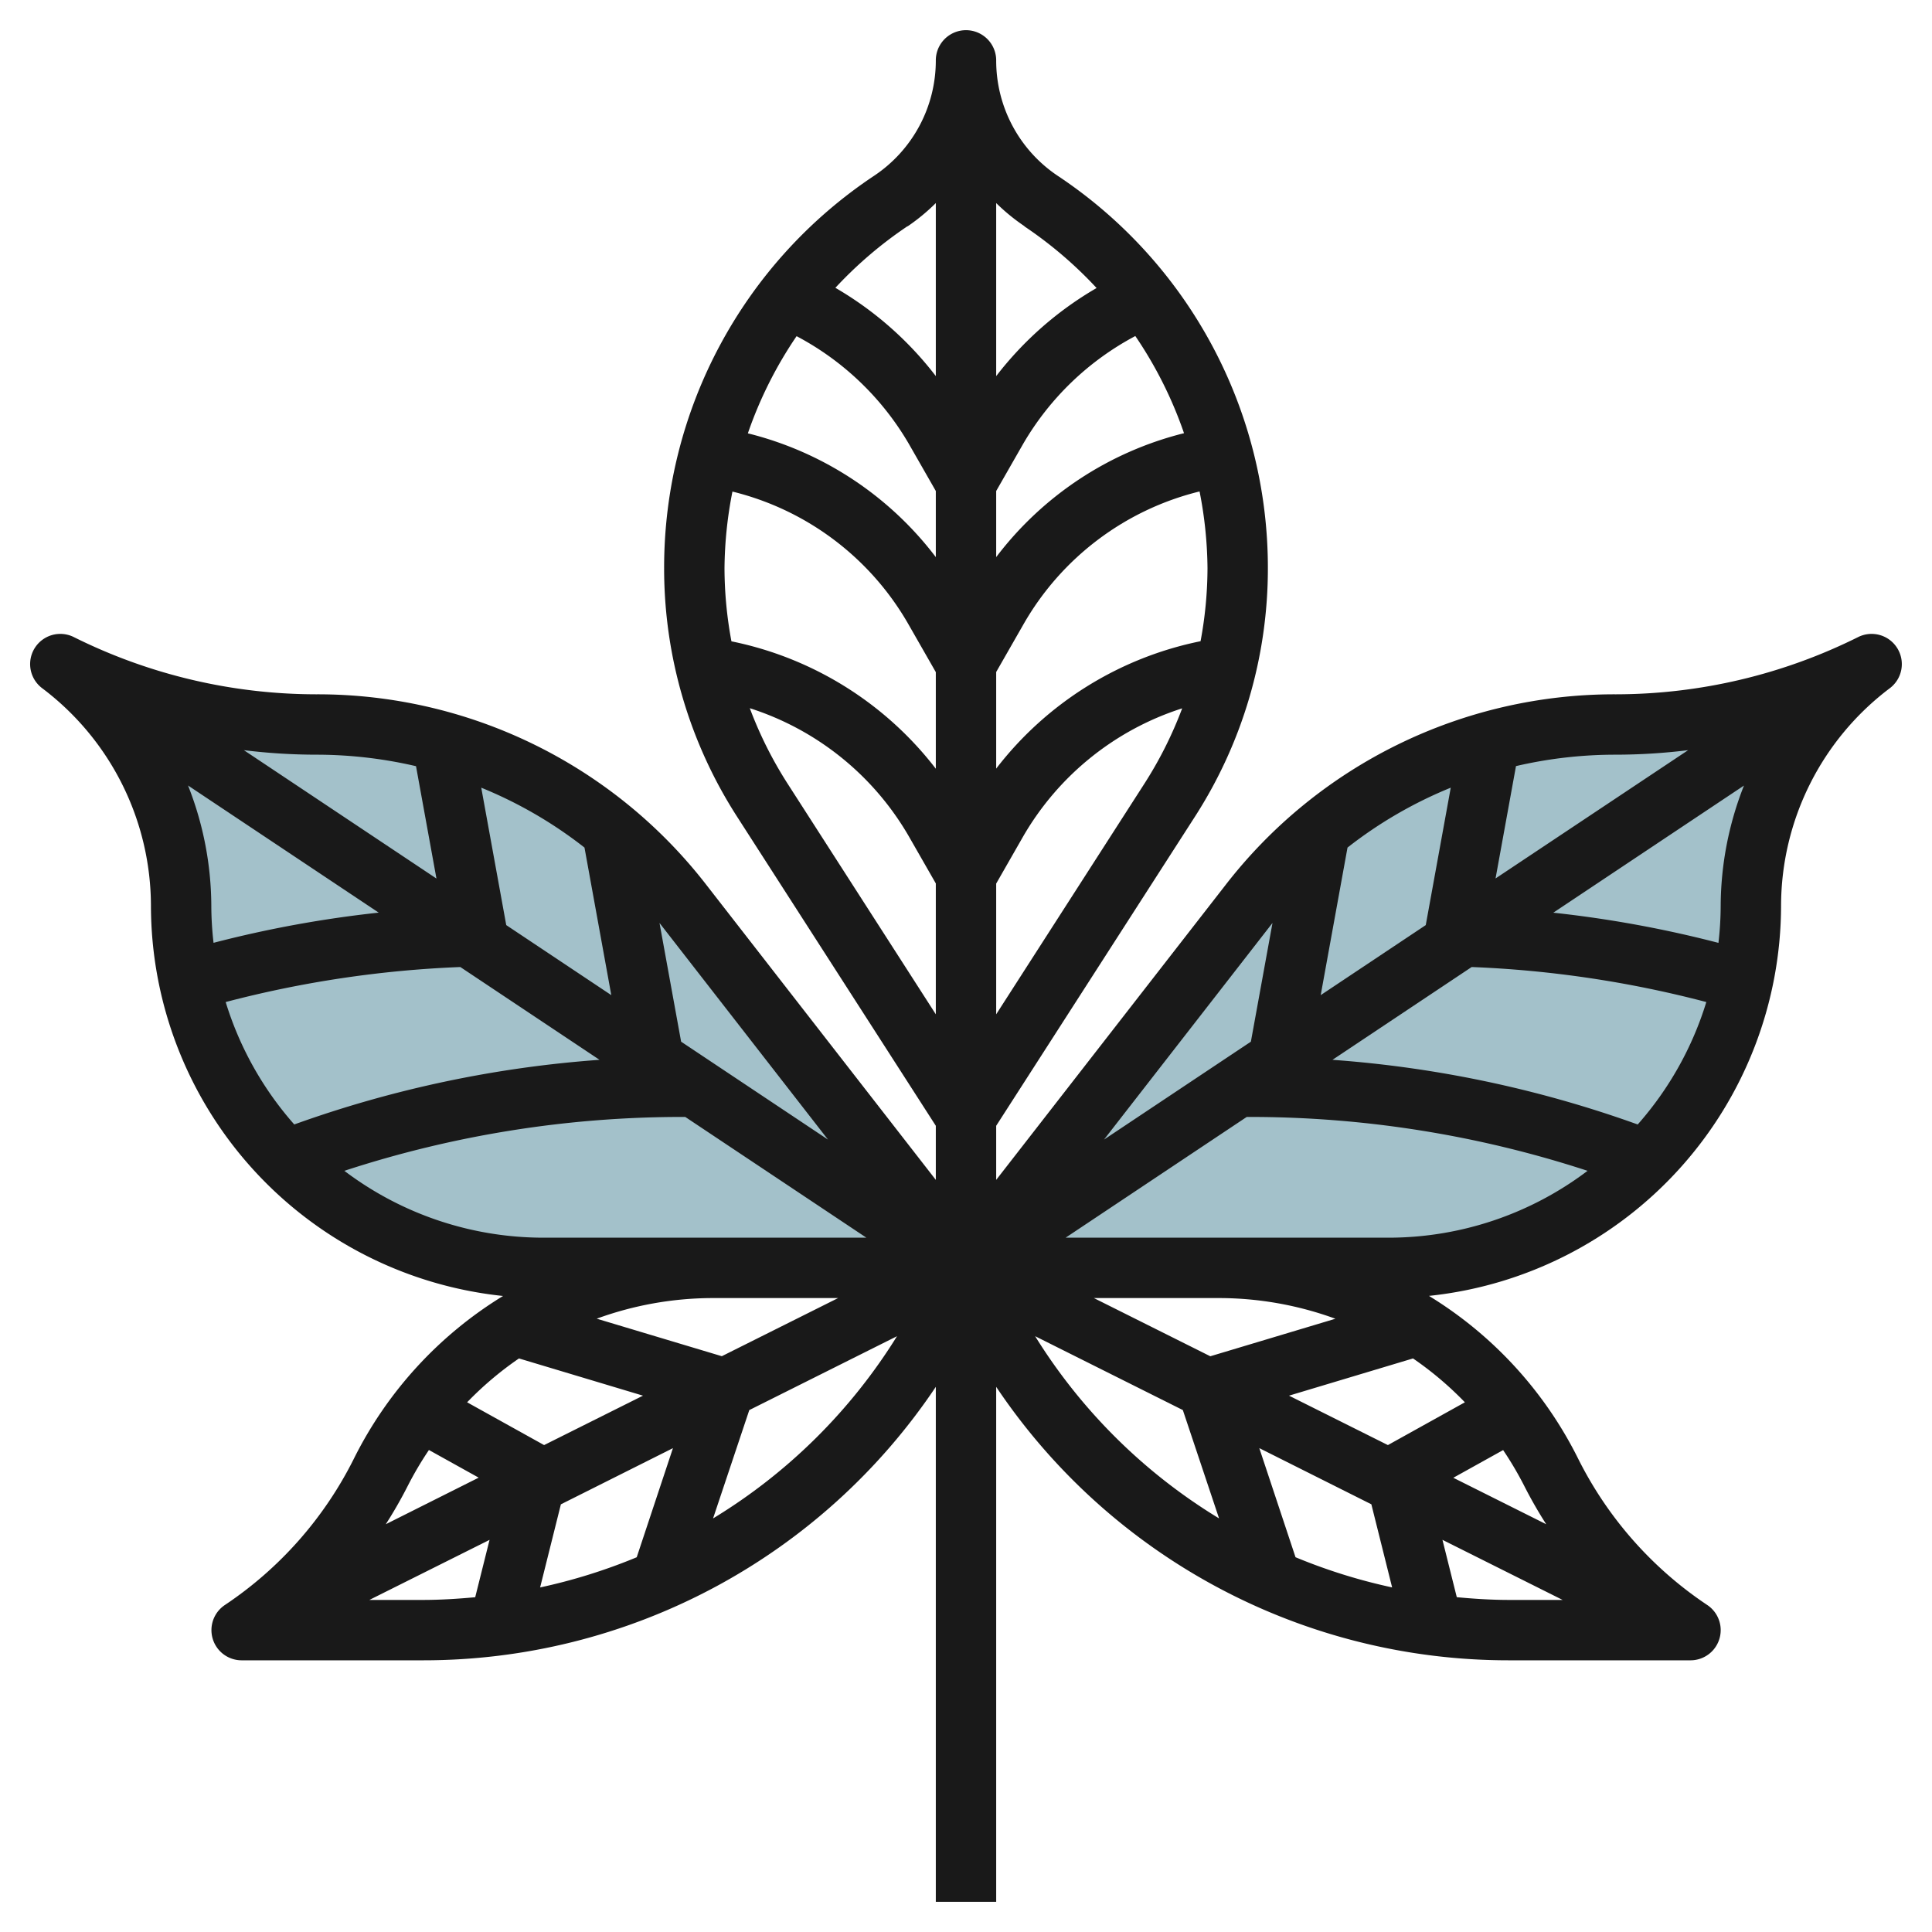
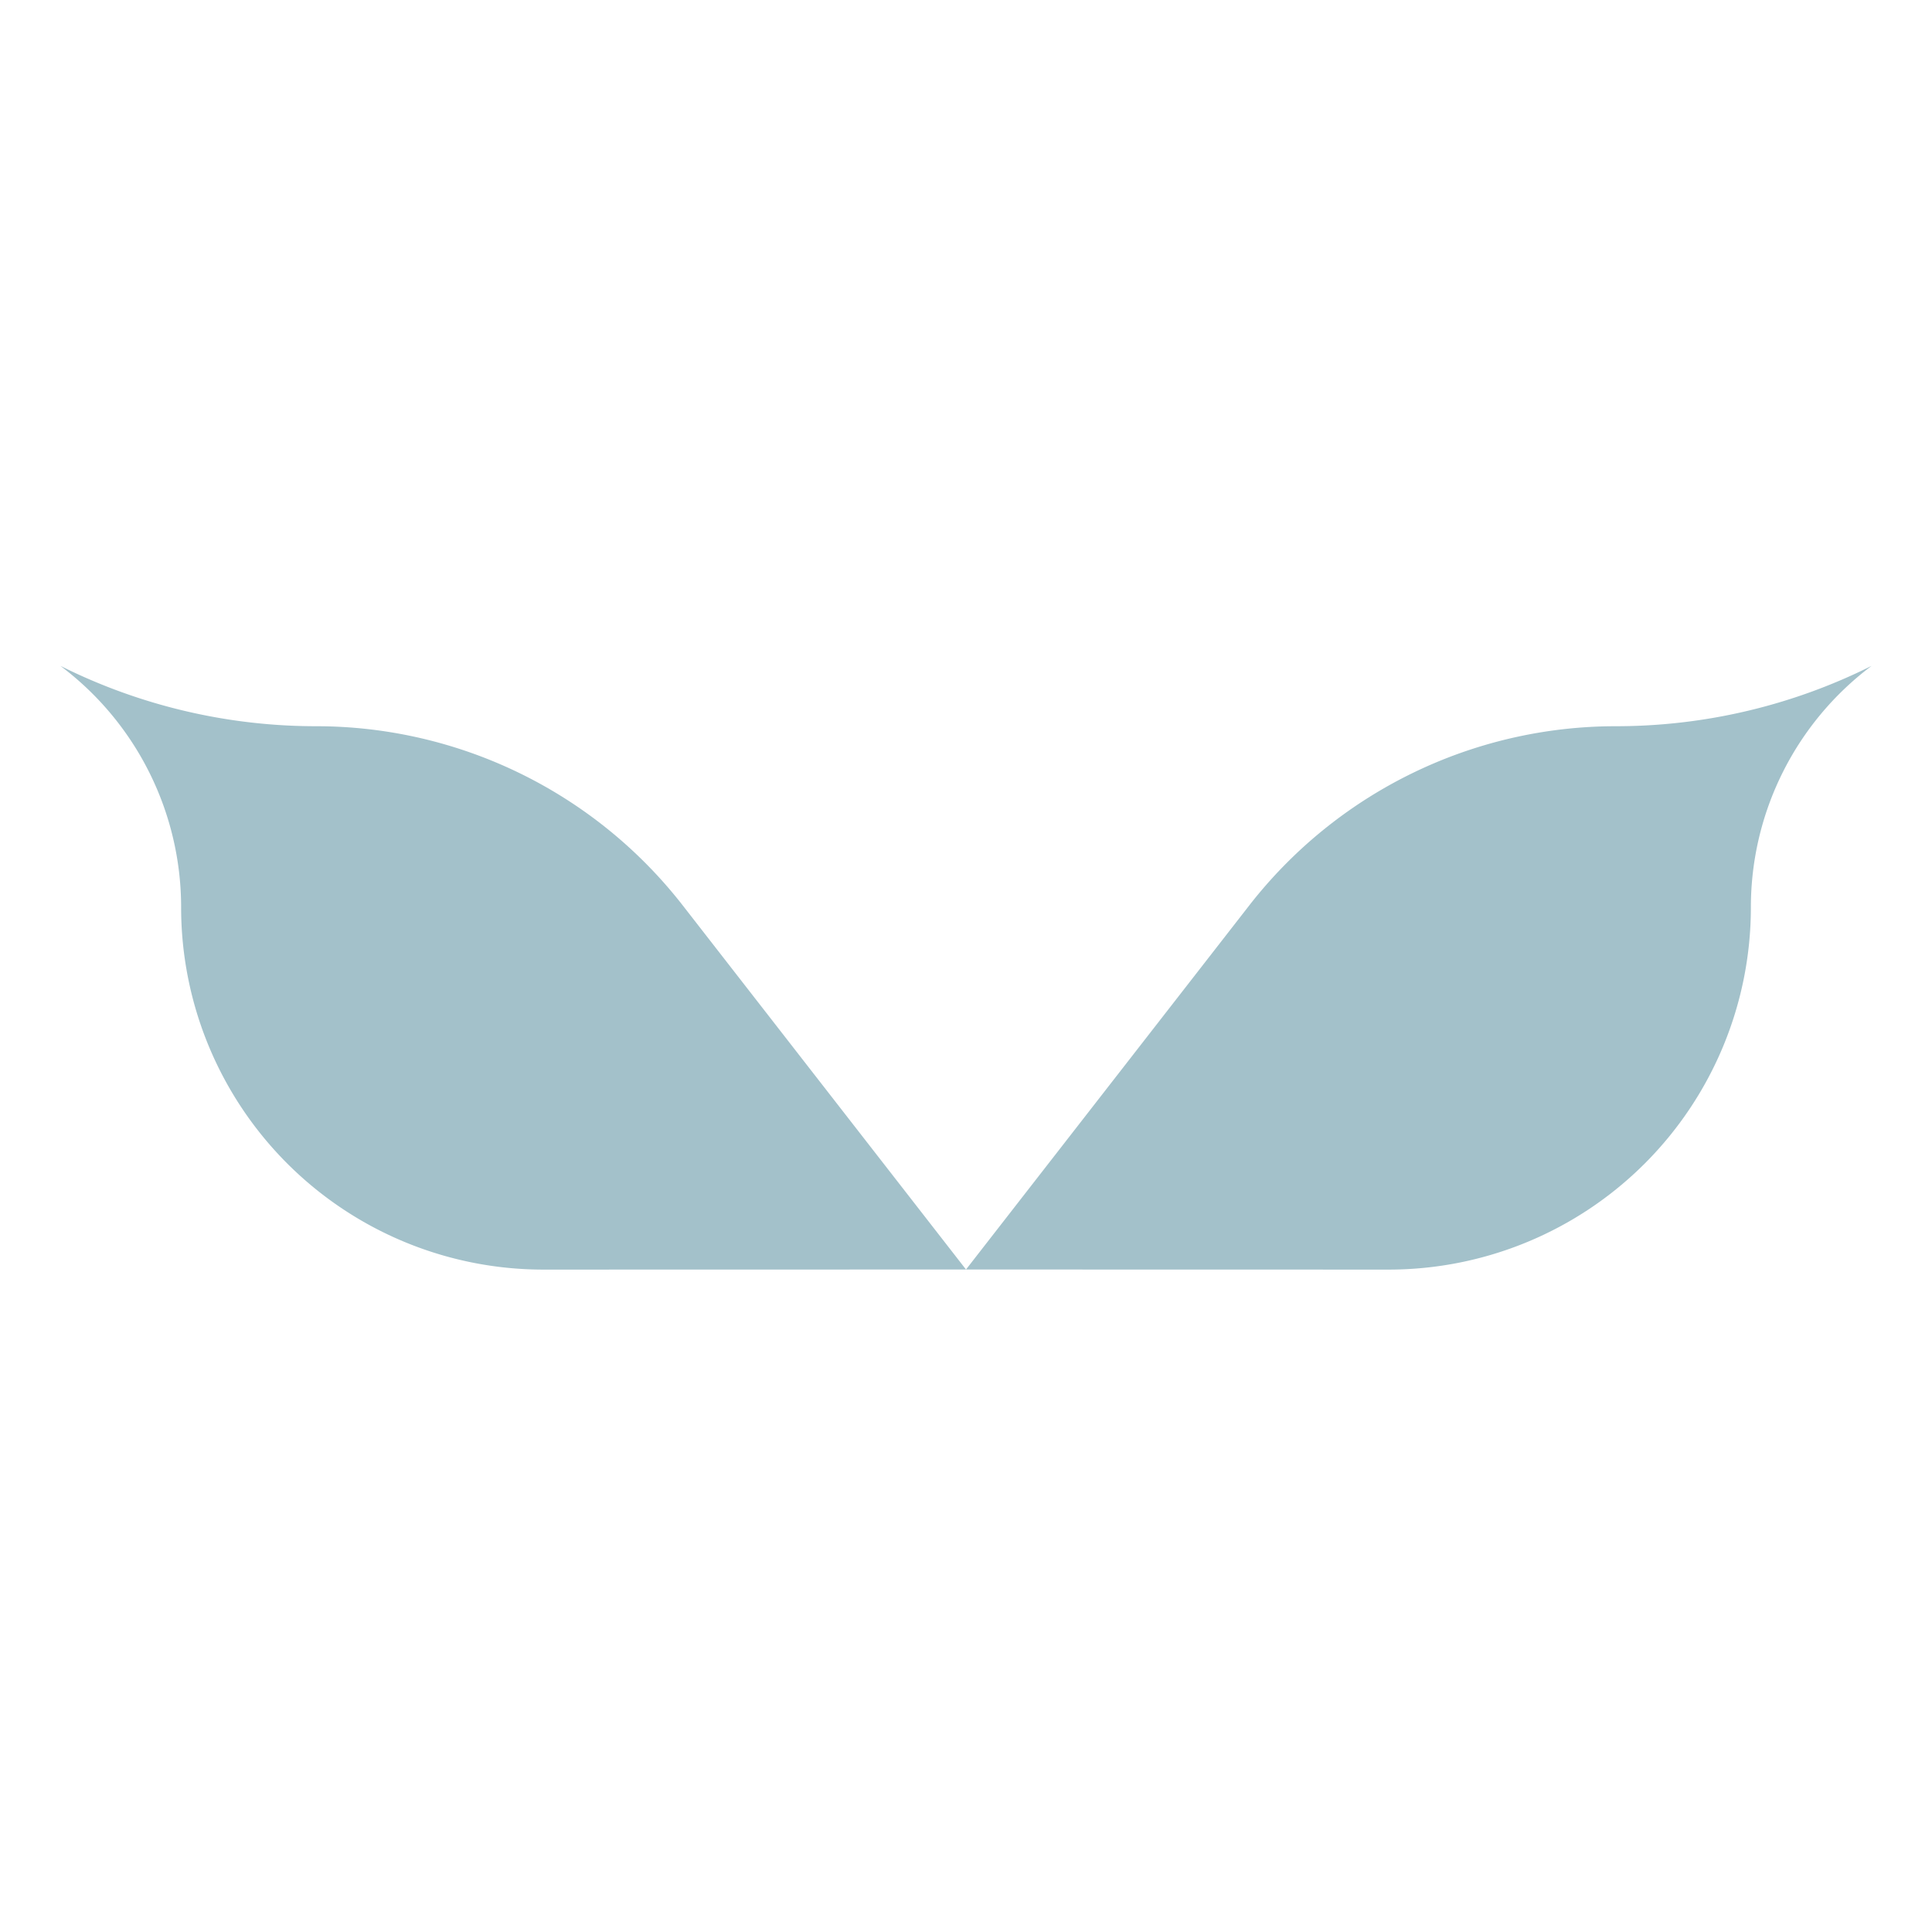
<svg xmlns="http://www.w3.org/2000/svg" viewBox="0 0 64 64" width="512" height="512">
  <g id="Layer_20" data-name="Layer 20">
    <path d="M32,42.054,41.378,30a15.391,15.391,0,0,1,12.15-5.943h0a18.935,18.935,0,0,0,8.472-2h0a10,10,0,0,0-4,8h0a12,12,0,0,1-12,12Z" style="fill:#a3c1ca" />
    <path d="M32,42.054,22.622,30a15.391,15.391,0,0,0-12.15-5.943h0a18.935,18.935,0,0,1-8.472-2H2a10,10,0,0,1,4,8H6a12,12,0,0,0,12,12Z" style="fill:#a3c1ca" />
-     <path d="M62.851,21.474a1,1,0,0,0-1.3-.369A18.03,18.03,0,0,1,53.528,23a16.288,16.288,0,0,0-12.939,6.328L33,39.085V37.293l6.581-10.236A15.187,15.187,0,0,0,42,18.817,15.585,15.585,0,0,0,35.046,5.829,4.589,4.589,0,0,1,33,2a1,1,0,0,0-2,0h0v0a4.587,4.587,0,0,1-2.046,3.824A15.585,15.585,0,0,0,22,18.817a15.187,15.187,0,0,0,2.419,8.24L31,37.293v1.792l-7.589-9.757A16.288,16.288,0,0,0,10.472,23a18.03,18.03,0,0,1-8.025-1.895A1,1,0,0,0,1.4,22.8,9.043,9.043,0,0,1,5,30,13.018,13.018,0,0,0,16.664,42.931a13.227,13.227,0,0,0-4.946,5.4,12.591,12.591,0,0,1-4.273,4.84A1,1,0,0,0,8,55h6a20.428,20.428,0,0,0,17-9.059V63h2V45.941A20.428,20.428,0,0,0,50,55h6a1,1,0,0,0,.555-1.832,12.591,12.591,0,0,1-4.273-4.84,13.227,13.227,0,0,0-4.946-5.4A13.018,13.018,0,0,0,59,30a9.043,9.043,0,0,1,3.6-7.2A1,1,0,0,0,62.851,21.474Zm-5.925,9.76a37.926,37.926,0,0,0-5.471-1l6.316-4.211A10.948,10.948,0,0,0,57,30,10.946,10.946,0,0,1,56.926,31.234ZM44.638,28.077a14.254,14.254,0,0,1,3.42-1.984l-.828,4.552-3.48,2.32ZM55.922,24.85,49.542,29.1l.677-3.722A14.544,14.544,0,0,1,53.528,25,19.753,19.753,0,0,0,55.922,24.85ZM42.153,30.574l-.716,3.933L36.572,37.75Zm2.084,13.111-4.144,1.243L36.236,43h4.189A11.273,11.273,0,0,1,44.237,43.685Zm4.289,2.768-2.55,1.417L42.7,46.233,46.808,45A11.141,11.141,0,0,1,48.526,46.453Zm1.967,2.77a14.6,14.6,0,0,0,.727,1.269l-3.077-1.539,1.65-.917A11.276,11.276,0,0,1,50.493,49.223Zm-5.065.609.688,2.753a18.5,18.5,0,0,1-3.2-1l-1.2-3.614Zm-31.221-1.8,1.65.917L12.78,50.492a14.6,14.6,0,0,0,.727-1.269A11.276,11.276,0,0,1,14.207,48.036ZM17.192,45,21.3,46.233,18.024,47.87l-2.55-1.417A11.141,11.141,0,0,1,17.192,45Zm5.1,2.972-1.2,3.614a18.507,18.507,0,0,1-3.2,1l.688-2.753Zm1.619-3.046-4.144-1.243A11.273,11.273,0,0,1,23.575,43h4.189ZM24,18.818a13.588,13.588,0,0,1,.263-2.534,9.26,9.26,0,0,1,5.845,4.422L31,22.265v3.2a11.411,11.411,0,0,0-6.77-4.22A13.323,13.323,0,0,1,24,18.818Zm6.108-4.112L31,16.265v2.19a11.216,11.216,0,0,0-6.226-4.1,13.54,13.54,0,0,1,1.614-3.219A9.366,9.366,0,0,1,30.108,14.706Zm7.5-3.576a13.565,13.565,0,0,1,1.614,3.22A11.216,11.216,0,0,0,33,18.455v-2.19l.892-1.559A9.382,9.382,0,0,1,37.612,11.13ZM40,18.818a13.323,13.323,0,0,1-.23,2.423A11.411,11.411,0,0,0,33,25.461v-3.2l.892-1.559a9.26,9.26,0,0,1,5.845-4.422A13.588,13.588,0,0,1,40,18.818ZM33,33.6v-4.33l.892-1.559a9.388,9.388,0,0,1,5.269-4.246A13.212,13.212,0,0,1,37.9,25.975Zm.937-26.1a13.6,13.6,0,0,1,2.389,2.041A11.432,11.432,0,0,0,33,12.459V6.727A6.573,6.573,0,0,0,33.937,7.493Zm-3.874,0A6.573,6.573,0,0,0,31,6.727v5.731a11.434,11.434,0,0,0-3.327-2.924A13.605,13.605,0,0,1,30.063,7.493ZM26.1,25.975a13.212,13.212,0,0,1-1.262-2.515,9.388,9.388,0,0,1,5.269,4.246L31,29.265V33.6ZM27.428,37.75l-4.865-3.243-.716-3.933ZM7,30a10.948,10.948,0,0,0-.771-3.979l6.316,4.211a37.926,37.926,0,0,0-5.471,1A10.946,10.946,0,0,1,7,30Zm9.77.645-.828-4.552a14.254,14.254,0,0,1,3.42,1.984l.888,4.888Zm-2.989-5.264.677,3.722L8.078,24.85a19.753,19.753,0,0,0,2.394.15A14.544,14.544,0,0,1,13.781,25.381ZM7.476,33.194a36.16,36.16,0,0,1,7.773-1.16l4.611,3.074A37.917,37.917,0,0,0,9.748,37.249,10.987,10.987,0,0,1,7.476,33.194ZM18,41a10.932,10.932,0,0,1-6.593-2.215A35.975,35.975,0,0,1,22.616,37H22.7l6,4ZM12.236,53l3.981-1.99-.475,1.9C15.166,52.963,14.587,53,14,53Zm11.385-2.7,1.2-3.589,4.893-2.447A18.429,18.429,0,0,1,23.621,50.3ZM34.29,44.263l4.893,2.447,1.2,3.589A18.422,18.422,0,0,1,34.29,44.263Zm13.968,8.646-.475-1.9L51.764,53H50C49.413,53,48.834,52.963,48.258,52.909ZM35.3,41l6-4h.081a35.975,35.975,0,0,1,11.209,1.785A10.932,10.932,0,0,1,46,41Zm18.949-3.751A37.917,37.917,0,0,0,44.14,35.108l4.611-3.074a36.16,36.16,0,0,1,7.773,1.16A10.987,10.987,0,0,1,54.252,37.249Z" style="fill:#191919" />
  </g>
</svg>